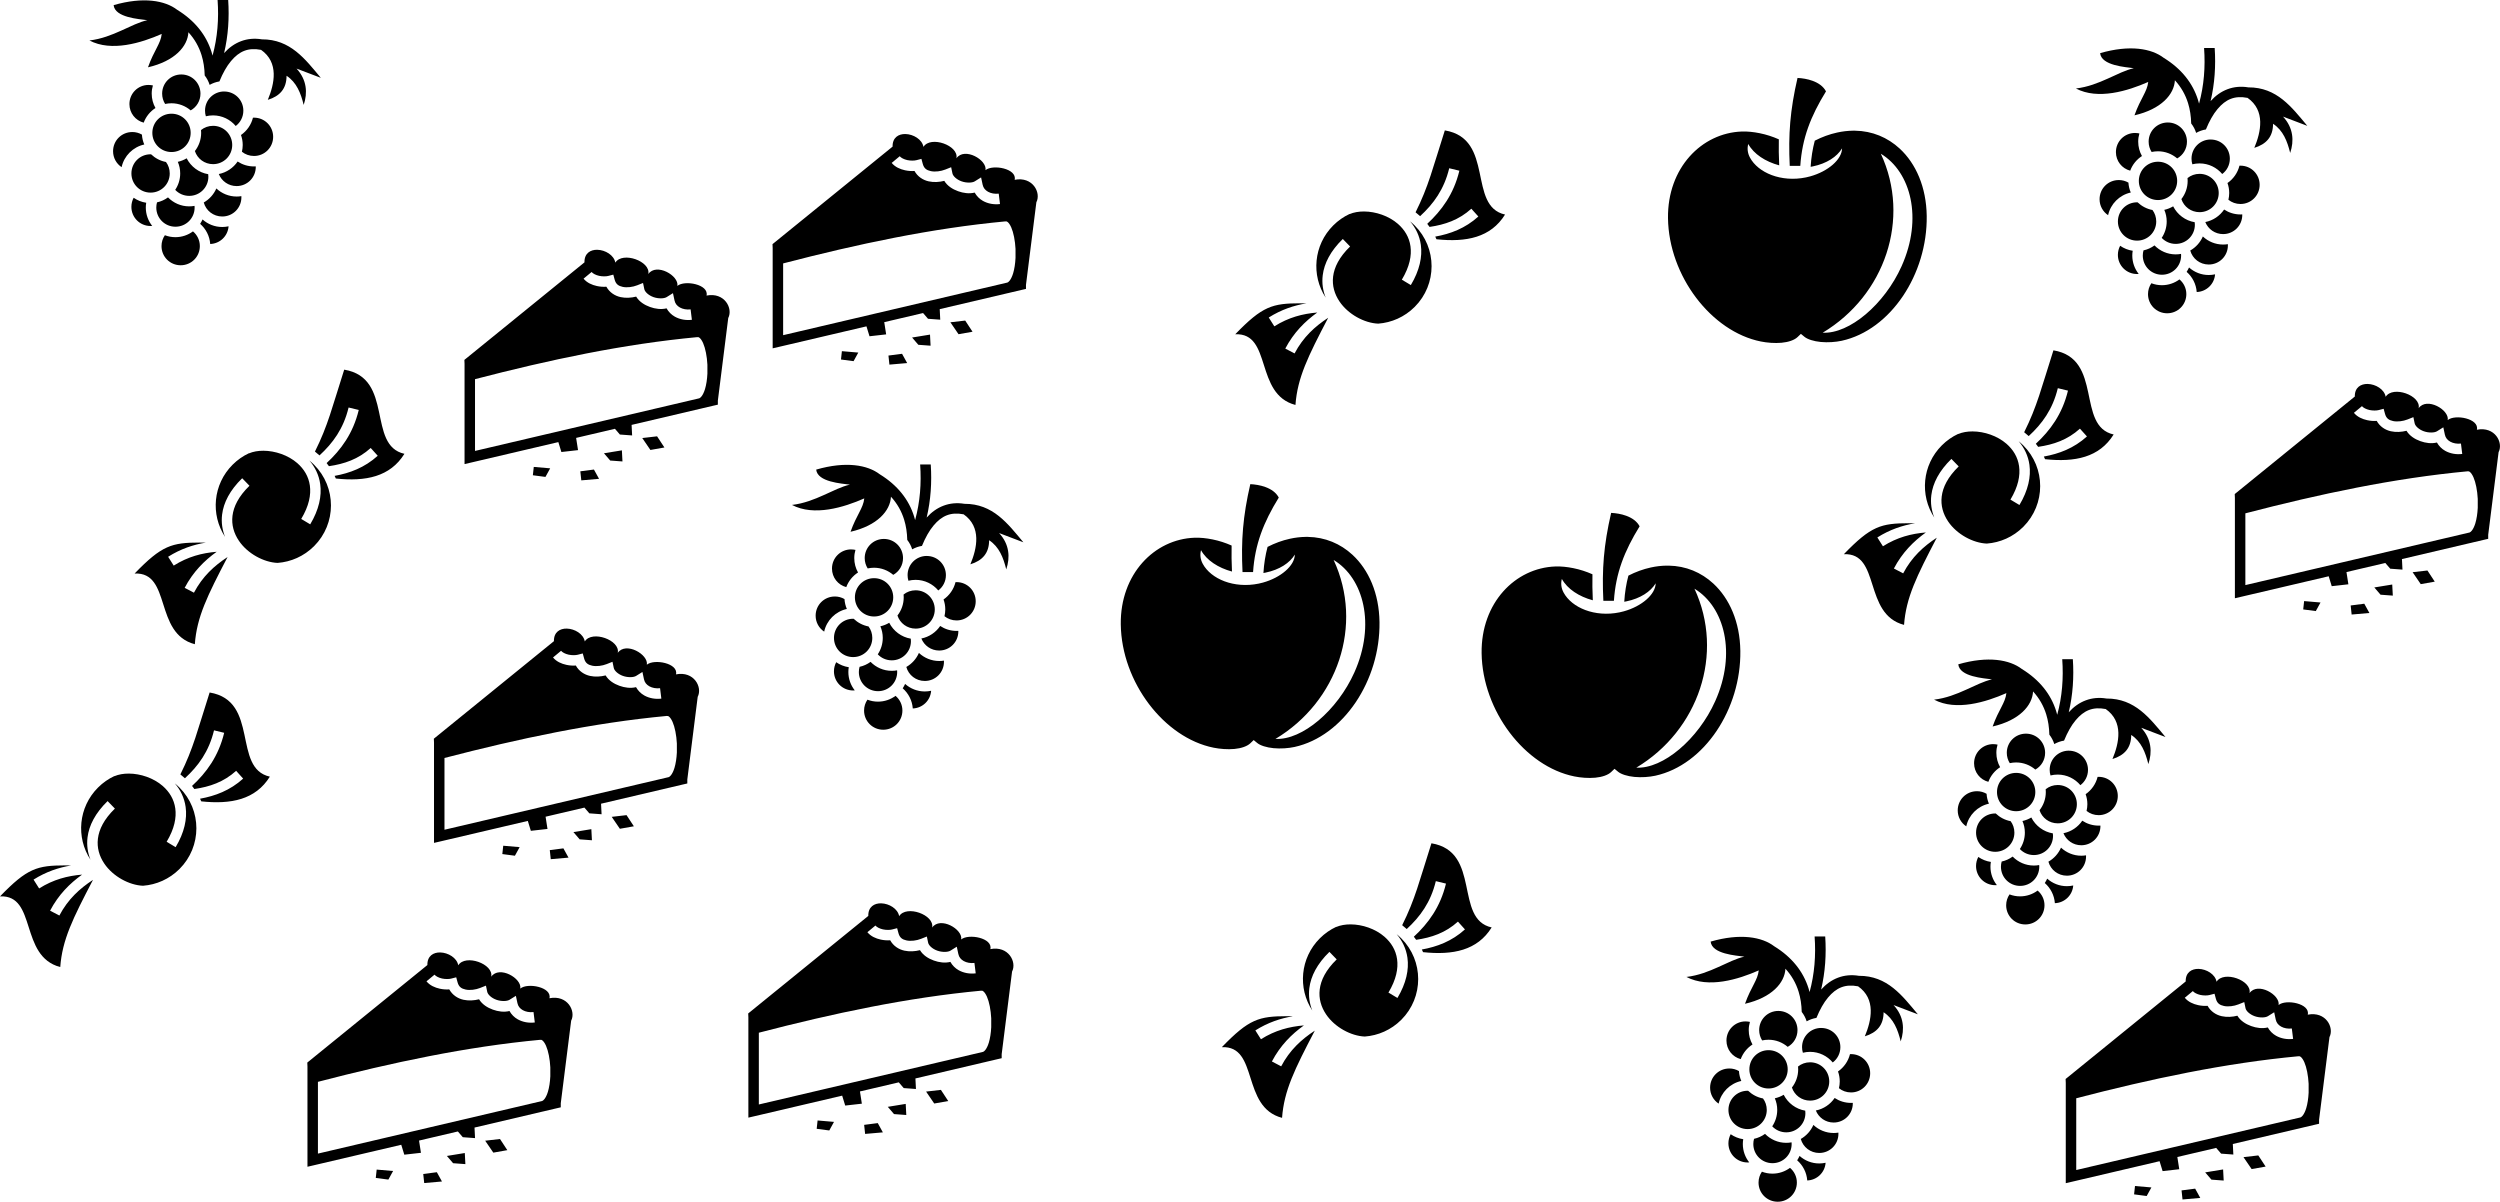
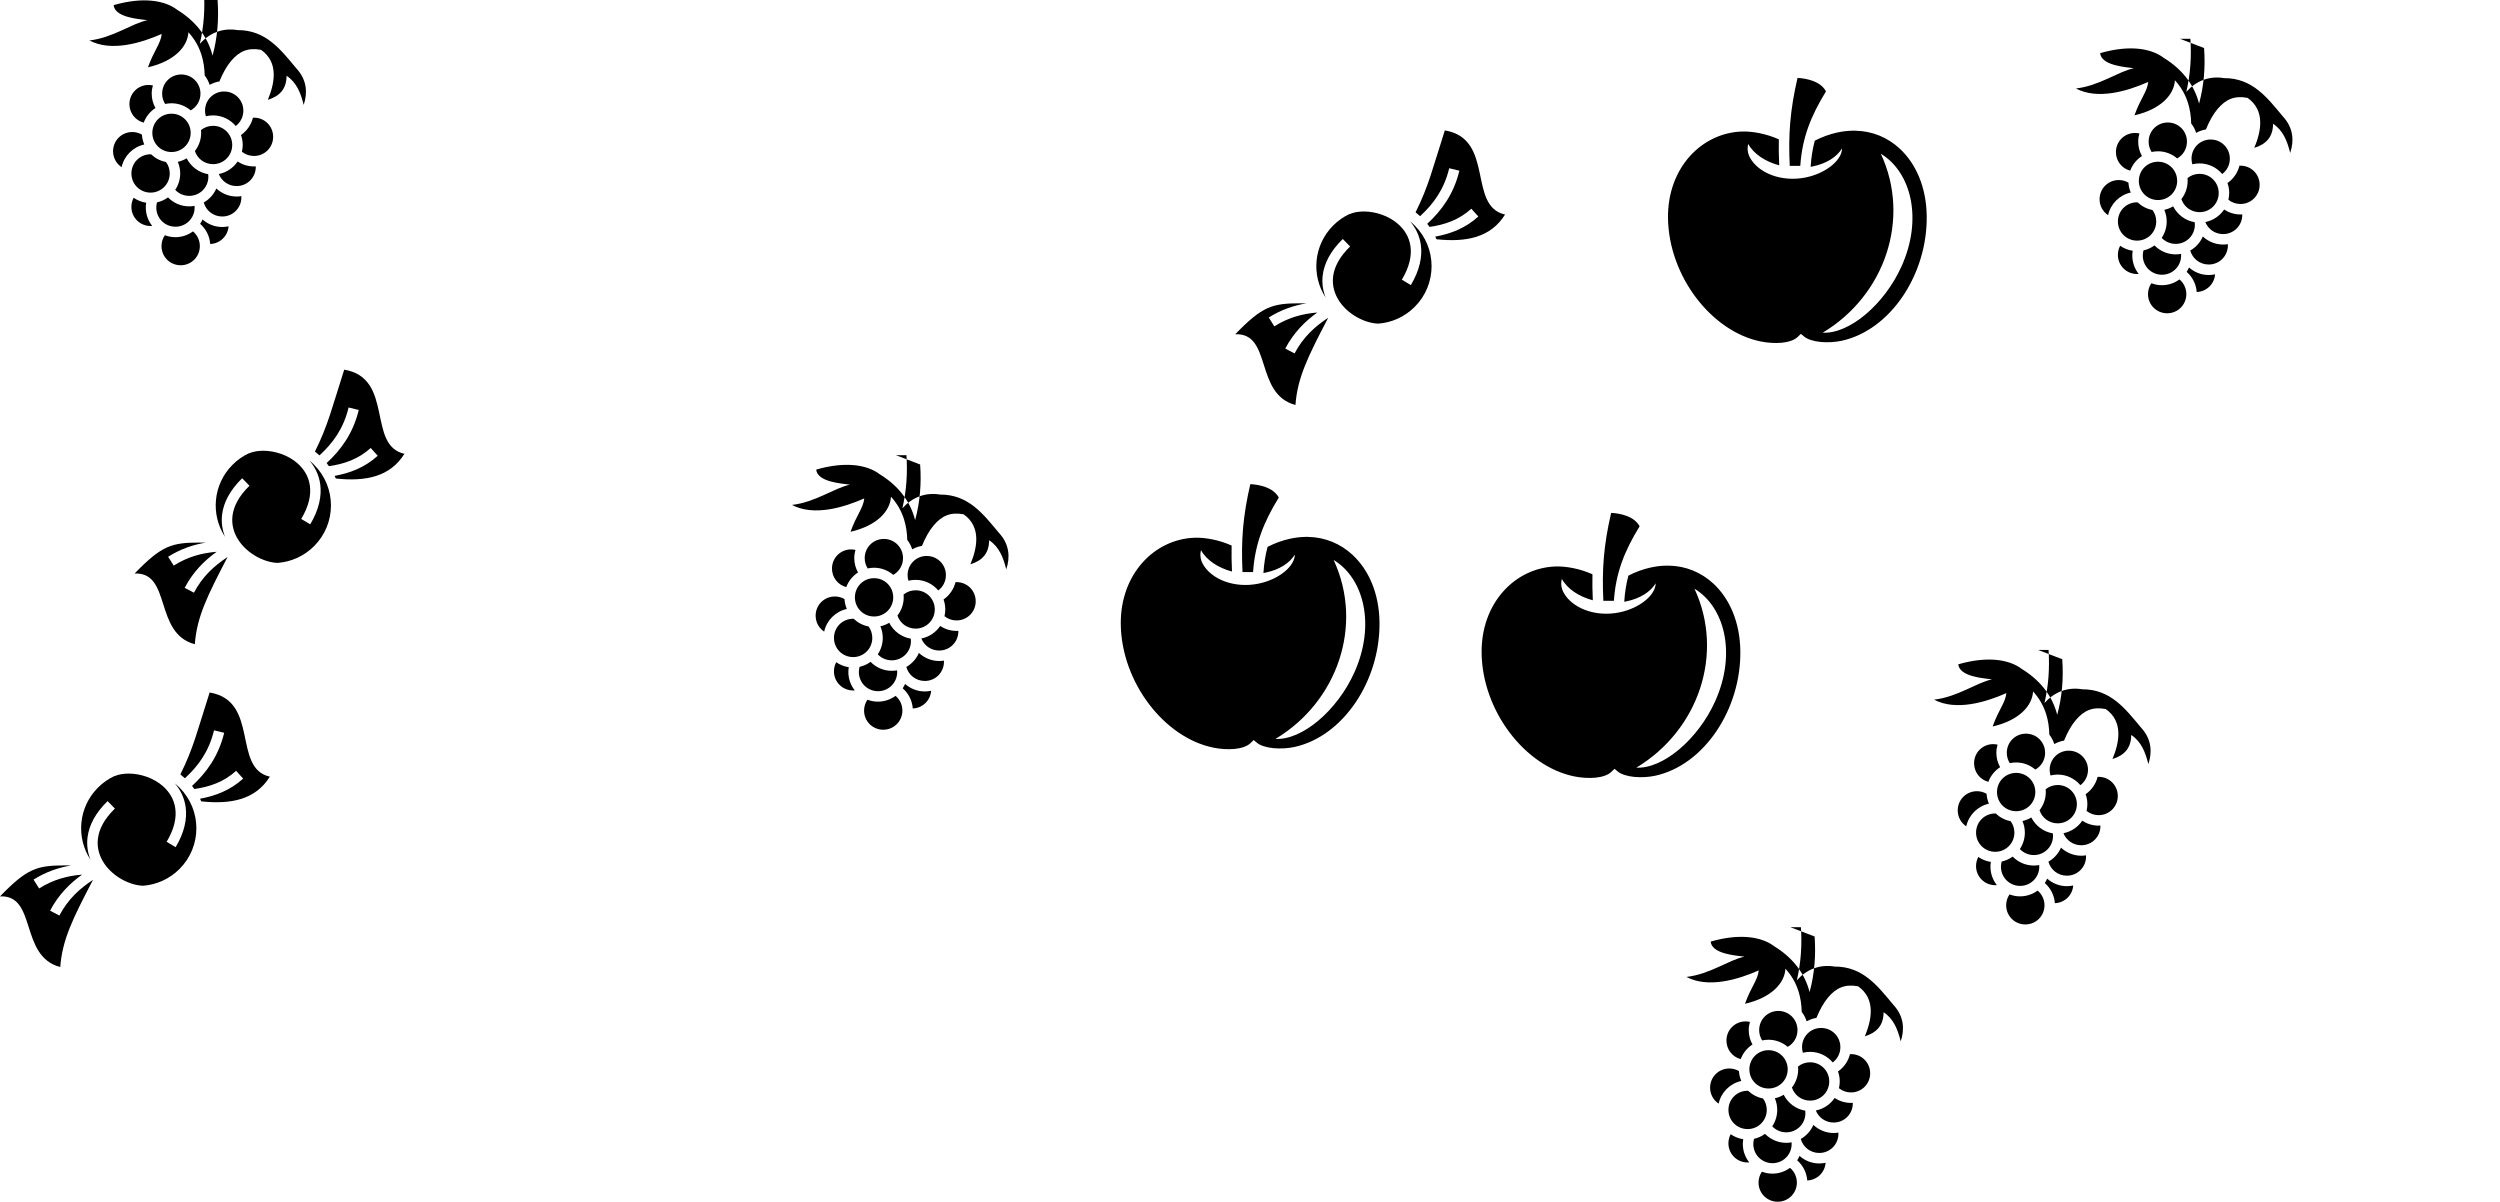
<svg xmlns="http://www.w3.org/2000/svg" xmlns:ns1="http://www.inkscape.org/namespaces/inkscape" xmlns:ns2="http://sodipodi.sourceforge.net/DTD/sodipodi-0.dtd" xmlns:xlink="http://www.w3.org/1999/xlink" width="90.54mm" height="43.522mm" viewBox="0 0 90.54 43.522" version="1.1" id="svg4704" ns1:version="0.92.1 r" ns2:docname="releves.svg">
  <defs id="defs4698" />
  <ns2:namedview id="base" pagecolor="#ffffff" bordercolor="#666666" borderopacity="1.0" ns1:pageopacity="0.0" ns1:pageshadow="2" ns1:zoom="1.3130495" ns1:cx="144.6766" ns1:cy="137.45988" ns1:document-units="mm" ns1:current-layer="layer1" showgrid="false" fit-margin-top="0" fit-margin-left="0" fit-margin-right="0" fit-margin-bottom="0" ns1:window-width="1366" ns1:window-height="742" ns1:window-x="0" ns1:window-y="0" ns1:window-maximized="1" />
  <g ns1:label="Calque 1" ns1:groupmode="layer" id="layer1" transform="translate(-55.932,-36.041)">
-     <path id="path4281" d="m 89.256,52.863 c 0.049,0.683 -0.002,1.353 -0.182,2.013 -0.011,-0.044 -0.023,-0.087 -0.037,-0.131 -0.19,-0.609 -0.599,-1.132 -1.244,-1.528 -0.439,-0.336 -1.223,-0.481 -2.302,-0.169 0.046,0.452 0.922,0.504 1.221,0.545 -0.586,0.129 -1.234,0.633 -2.098,0.735 0.798,0.421 1.88,0.089 2.619,-0.237 -0.038,0.359 -0.278,0.589 -0.498,1.209 0.971,-0.224 1.438,-0.759 1.464,-1.27 0.227,0.248 0.381,0.524 0.476,0.828 0.071,0.228 0.108,0.475 0.114,0.737 0.079,0.101 0.14,0.216 0.179,0.341 0.108,-0.061 0.227,-0.104 0.354,-0.125 0.124,-0.303 0.263,-0.55 0.417,-0.734 0.302,-0.363 0.628,-0.498 1.086,-0.41 l 8.2e-4,-0.003 c 0.662,0.461 0.489,1.237 0.249,1.814 0.438,-0.135 0.678,-0.404 0.679,-0.872 0.364,0.239 0.516,0.631 0.62,1.056 0.147,-0.436 0.117,-0.909 -0.259,-1.316 l 0.88,0.335 c -0.567,-0.677 -1.102,-1.399 -2.136,-1.394 -0.537,-0.09 -1.013,0.101 -1.367,0.498 0.15,-0.634 0.191,-1.277 0.148,-1.923 h -0.38 z m -1.314,2.696 c -0.386,0 -0.694,0.308 -0.694,0.694 0,0.138 0.04,0.266 0.108,0.374 0.074,-0.016 0.151,-0.025 0.23,-0.025 0.265,0 0.508,0.098 0.696,0.258 0.212,-0.118 0.354,-0.345 0.354,-0.607 0,-0.386 -0.308,-0.694 -0.694,-0.694 z m -1.185,0.379 c -0.386,0 -0.694,0.308 -0.694,0.694 0,0.324 0.218,0.594 0.517,0.672 0.081,-0.219 0.232,-0.405 0.426,-0.53 -0.087,-0.155 -0.136,-0.332 -0.136,-0.521 0,-0.103 0.015,-0.203 0.043,-0.297 -0.05,-0.011 -0.101,-0.017 -0.154,-0.017 z m 2.738,0.237 c -0.386,0 -0.694,0.308 -0.694,0.694 0,0.071 0.01,0.139 0.03,0.204 0.084,-0.021 0.171,-0.032 0.261,-0.032 0.329,0 0.624,0.15 0.821,0.384 0.168,-0.126 0.276,-0.327 0.276,-0.555 0,-0.386 -0.308,-0.694 -0.694,-0.694 z m -1.908,0.805 c -0.386,0 -0.694,0.309 -0.694,0.694 0,0.386 0.309,0.694 0.694,0.694 0.386,0 0.694,-0.309 0.694,-0.694 0,-0.386 -0.309,-0.694 -0.694,-0.694 z m 2.986,0.143 c -0.012,0 -0.024,4.1e-5 -0.036,6.59e-4 -0.064,0.258 -0.221,0.48 -0.434,0.628 0.041,0.113 0.063,0.235 0.063,0.361 0,0.084 -0.011,0.166 -0.029,0.245 0.119,0.096 0.271,0.153 0.437,0.153 0.386,0 0.694,-0.309 0.694,-0.694 0,-0.386 -0.309,-0.694 -0.694,-0.694 z m -1.481,0.296 c -0.166,0 -0.317,0.057 -0.436,0.153 0.003,0.034 0.005,0.068 0.005,0.103 0,0.248 -0.085,0.476 -0.227,0.658 0.091,0.277 0.35,0.474 0.658,0.474 0.386,0 0.694,-0.309 0.694,-0.694 0,-0.386 -0.309,-0.694 -0.694,-0.694 z m -2.927,0.225 c -0.386,0 -0.694,0.309 -0.694,0.694 0,0.243 0.122,0.454 0.309,0.578 0.089,-0.409 0.412,-0.731 0.821,-0.821 -0.048,-0.111 -0.077,-0.231 -0.085,-0.358 -0.103,-0.06 -0.222,-0.094 -0.351,-0.094 z m 0.664,0.806 c -0.386,0 -0.694,0.308 -0.694,0.694 0,0.386 0.309,0.694 0.694,0.694 0.386,0 0.694,-0.309 0.694,-0.694 0,-0.156 -0.05,-0.3 -0.136,-0.415 -0.206,-0.039 -0.392,-0.138 -0.539,-0.278 -0.006,-1.56e-4 -0.012,-6.59e-4 -0.018,-6.59e-4 z m 1.306,0.146 c -0.098,0.059 -0.206,0.102 -0.32,0.127 0.056,0.129 0.087,0.271 0.087,0.42 0,0.22 -0.067,0.425 -0.181,0.595 0.126,0.134 0.306,0.218 0.507,0.218 0.386,0 0.694,-0.309 0.694,-0.694 0,-0.031 -0.003,-0.061 -0.006,-0.091 -0.341,-0.057 -0.628,-0.276 -0.78,-0.575 z m 1.847,0.115 c -0.156,0.231 -0.4,0.398 -0.682,0.454 0.102,0.256 0.351,0.436 0.645,0.436 0.386,0 0.694,-0.308 0.694,-0.694 0,-0.006 -8.2e-4,-0.013 -8.2e-4,-0.019 -0.022,0.001 -0.044,0.002 -0.066,0.002 -0.218,0 -0.421,-0.066 -0.591,-0.179 z m -0.771,0.977 c -0.093,0.214 -0.254,0.393 -0.456,0.508 0.081,0.294 0.348,0.507 0.669,0.507 0.386,0 0.694,-0.308 0.694,-0.694 0,-0.014 -8.3e-4,-0.029 -0.001,-0.043 -0.056,0.009 -0.113,0.014 -0.171,0.014 -0.283,0 -0.542,-0.112 -0.734,-0.292 z m -1.751,0.323 c -0.117,0.086 -0.252,0.148 -0.398,0.18 -0.017,0.06 -0.026,0.122 -0.026,0.188 0,0.386 0.308,0.694 0.694,0.694 0.386,0 0.694,-0.308 0.694,-0.694 0,-0.02 -8.2e-4,-0.041 -0.003,-0.061 -0.063,0.012 -0.128,0.018 -0.194,0.018 -0.3,0 -0.572,-0.125 -0.767,-0.325 z m -1.244,0.013 c -0.052,0.098 -0.082,0.21 -0.082,0.329 0,0.386 0.309,0.694 0.694,0.694 0.02,0 0.04,-8.24e-4 0.06,-0.003 -0.145,-0.183 -0.232,-0.414 -0.232,-0.665 0,-0.059 0.005,-0.117 0.015,-0.174 -0.167,-0.025 -0.322,-0.088 -0.455,-0.181 z m 2.495,0.786 c -0.025,0.055 -0.054,0.108 -0.087,0.159 0.207,0.181 0.344,0.44 0.365,0.73 0.355,-0.013 0.639,-0.289 0.665,-0.641 -0.074,0.016 -0.151,0.025 -0.23,0.025 -0.273,0 -0.523,-0.103 -0.713,-0.273 z m -0.347,0.432 c -0.178,0.132 -0.398,0.21 -0.635,0.21 -0.135,0 -0.263,-0.025 -0.382,-0.071 -0.077,0.112 -0.122,0.247 -0.122,0.394 0,0.386 0.308,0.694 0.694,0.694 0.386,0 0.694,-0.309 0.694,-0.694 0,-0.215 -0.097,-0.406 -0.249,-0.533 z" ns1:connector-curvature="0" style="stroke-width:0.165" />
-     <path id="path4413" d="m 77.567,45.087 c -0.25,-0.006 -0.475,0.125 -0.468,0.456 l -4.349,3.532 0.006,0.141 v 3.632 l 0.233,-0.054 3.164,-0.742 0.11,0.359 0.603,-0.068 -0.069,-0.443 1.406,-0.33 0.179,0.208 0.443,0.033 -0.019,-0.382 2.474,-0.581 v 6.6e-4 c 0.028,-0.004 0.054,-0.011 0.08,-0.019 8.3e-4,-1.65e-4 8.3e-4,-4.94e-4 0.001,-6.59e-4 l 0.422,-0.099 0.147,-0.034 v -0.146 l 0.376,-2.991 c 0.18,-0.347 -0.132,-0.943 -0.786,-0.814 0.096,-0.404 -0.791,-0.571 -1.056,-0.35 0.066,-0.369 -0.759,-0.846 -1.053,-0.43 0.094,-0.462 -0.934,-0.829 -1.194,-0.413 -0.049,-0.273 -0.367,-0.458 -0.651,-0.465 z m -0.209,0.805 c 0.047,0.057 0.151,0.112 0.272,0.139 0.121,0.026 0.256,0.023 0.332,0.003 l 0.181,-0.047 0.049,0.181 c 0.045,0.166 0.139,0.23 0.293,0.263 0.154,0.033 0.361,0.007 0.524,-0.058 l 0.211,-0.084 0.046,0.222 c 0.02,0.099 0.15,0.225 0.332,0.29 0.182,0.065 0.389,0.055 0.477,0 l 0.229,-0.143 0.056,0.264 c 0.025,0.117 0.092,0.197 0.196,0.256 0.104,0.058 0.245,0.085 0.387,0.068 l 0.046,0.377 c -0.216,0.026 -0.434,-0.011 -0.618,-0.114 -0.123,-0.069 -0.227,-0.173 -0.299,-0.301 -0.196,0.049 -0.409,0.02 -0.602,-0.05 -0.198,-0.071 -0.391,-0.193 -0.499,-0.375 -0.181,0.046 -0.377,0.059 -0.565,0.018 -0.204,-0.044 -0.402,-0.171 -0.514,-0.376 -0.11,0.008 -0.226,8.25e-4 -0.343,-0.025 -0.177,-0.039 -0.357,-0.115 -0.483,-0.267 l 0.292,-0.242 z m 3.836,2.357 0.002,0.007 c 0.033,-0.008 0.04,-0.006 0.074,0.022 0.035,0.028 0.084,0.094 0.126,0.19 0.082,0.187 0.14,0.479 0.155,0.781 v 0.325 c -0.01,0.207 -0.04,0.403 -0.087,0.559 -0.035,0.115 -0.081,0.207 -0.125,0.263 -0.031,0.039 -0.056,0.059 -0.081,0.07 l -8.123,1.906 v -2.599 c 2.691,-0.7 5.378,-1.273 8.059,-1.523 z m -1.466,3.594 -0.536,0.062 0.295,0.432 0.507,-0.09 -0.266,-0.405 z m -1.274,0.508 -0.649,0.106 0.226,0.263 0.444,0.033 -0.021,-0.401 z m -3.191,0.599 -0.033,0.303 0.456,0.06 0.171,-0.311 -0.594,-0.051 z m 2.179,0.096 -0.493,0.064 0.035,0.328 0.643,-0.056 -0.185,-0.336 z" ns1:connector-curvature="0" style="stroke-width:0.165" />
-     <path id="path4545" d="m 130.299,48.728 c -0.441,1.378 -0.589,2.024 -1.06,2.967 0.056,0.044 0.112,0.09 0.165,0.139 0.482,-0.443 0.868,-0.964 1.054,-1.735 l 0.368,0.089 c -0.205,0.851 -0.647,1.447 -1.164,1.924 0.029,0.037 0.058,0.074 0.084,0.112 0.554,-0.081 1.061,-0.25 1.513,-0.659 l 0.254,0.282 c -0.475,0.43 -1.014,0.63 -1.561,0.728 0.015,0.032 0.03,0.064 0.044,0.096 1.081,0.115 1.966,-0.062 2.484,-0.895 -1.368,-0.303 -0.363,-2.744 -2.181,-3.048 z m -2.925,2.937 c -0.191,-0.001 -0.372,0.03 -0.523,0.094 l -0.002,-0.004 c -0.214,0.1 -0.415,0.239 -0.592,0.416 -0.712,0.712 -0.802,1.805 -0.273,2.614 -0.099,-0.249 -0.143,-0.523 -0.107,-0.811 0.053,-0.431 0.282,-0.881 0.727,-1.313 l 0.264,0.272 c -0.398,0.386 -0.574,0.755 -0.615,1.087 -0.041,0.332 0.052,0.638 0.231,0.904 0.314,0.468 0.908,0.784 1.402,0.803 0.481,-0.036 0.952,-0.238 1.321,-0.606 0.816,-0.816 0.816,-2.134 0,-2.95 -0.054,-0.054 -0.11,-0.104 -0.168,-0.151 0.201,0.234 0.345,0.522 0.391,0.854 0.06,0.43 -0.044,0.924 -0.362,1.456 l -0.326,-0.195 c 0.285,-0.476 0.359,-0.877 0.313,-1.209 -0.046,-0.332 -0.215,-0.602 -0.456,-0.813 -0.332,-0.289 -0.804,-0.446 -1.225,-0.448 z m -2.305,3.325 c -1.015,0.002 -1.374,0.1 -2.361,1.122 1.347,-0.06 0.692,2.171 2.181,2.56 0.072,-0.986 0.451,-1.752 1.186,-3.158 -0.483,0.316 -0.906,0.7 -1.218,1.292 l -0.336,-0.176 c 0.304,-0.579 0.713,-0.986 1.159,-1.306 -0.526,0.044 -1.038,0.174 -1.556,0.501 l -0.202,-0.32 c 0.455,-0.287 0.913,-0.438 1.365,-0.513 -0.075,-4.95e-4 -0.15,-0.002 -0.219,-0.001 z" ns1:connector-curvature="0" style="fill-rule:evenodd;stroke-width:0.165" />
+     <path id="path4281" d="m 89.256,52.863 c 0.049,0.683 -0.002,1.353 -0.182,2.013 -0.011,-0.044 -0.023,-0.087 -0.037,-0.131 -0.19,-0.609 -0.599,-1.132 -1.244,-1.528 -0.439,-0.336 -1.223,-0.481 -2.302,-0.169 0.046,0.452 0.922,0.504 1.221,0.545 -0.586,0.129 -1.234,0.633 -2.098,0.735 0.798,0.421 1.88,0.089 2.619,-0.237 -0.038,0.359 -0.278,0.589 -0.498,1.209 0.971,-0.224 1.438,-0.759 1.464,-1.27 0.227,0.248 0.381,0.524 0.476,0.828 0.071,0.228 0.108,0.475 0.114,0.737 0.079,0.101 0.14,0.216 0.179,0.341 0.108,-0.061 0.227,-0.104 0.354,-0.125 0.124,-0.303 0.263,-0.55 0.417,-0.734 0.302,-0.363 0.628,-0.498 1.086,-0.41 l 8.2e-4,-0.003 c 0.662,0.461 0.489,1.237 0.249,1.814 0.438,-0.135 0.678,-0.404 0.679,-0.872 0.364,0.239 0.516,0.631 0.62,1.056 0.147,-0.436 0.117,-0.909 -0.259,-1.316 c -0.567,-0.677 -1.102,-1.399 -2.136,-1.394 -0.537,-0.09 -1.013,0.101 -1.367,0.498 0.15,-0.634 0.191,-1.277 0.148,-1.923 h -0.38 z m -1.314,2.696 c -0.386,0 -0.694,0.308 -0.694,0.694 0,0.138 0.04,0.266 0.108,0.374 0.074,-0.016 0.151,-0.025 0.23,-0.025 0.265,0 0.508,0.098 0.696,0.258 0.212,-0.118 0.354,-0.345 0.354,-0.607 0,-0.386 -0.308,-0.694 -0.694,-0.694 z m -1.185,0.379 c -0.386,0 -0.694,0.308 -0.694,0.694 0,0.324 0.218,0.594 0.517,0.672 0.081,-0.219 0.232,-0.405 0.426,-0.53 -0.087,-0.155 -0.136,-0.332 -0.136,-0.521 0,-0.103 0.015,-0.203 0.043,-0.297 -0.05,-0.011 -0.101,-0.017 -0.154,-0.017 z m 2.738,0.237 c -0.386,0 -0.694,0.308 -0.694,0.694 0,0.071 0.01,0.139 0.03,0.204 0.084,-0.021 0.171,-0.032 0.261,-0.032 0.329,0 0.624,0.15 0.821,0.384 0.168,-0.126 0.276,-0.327 0.276,-0.555 0,-0.386 -0.308,-0.694 -0.694,-0.694 z m -1.908,0.805 c -0.386,0 -0.694,0.309 -0.694,0.694 0,0.386 0.309,0.694 0.694,0.694 0.386,0 0.694,-0.309 0.694,-0.694 0,-0.386 -0.309,-0.694 -0.694,-0.694 z m 2.986,0.143 c -0.012,0 -0.024,4.1e-5 -0.036,6.59e-4 -0.064,0.258 -0.221,0.48 -0.434,0.628 0.041,0.113 0.063,0.235 0.063,0.361 0,0.084 -0.011,0.166 -0.029,0.245 0.119,0.096 0.271,0.153 0.437,0.153 0.386,0 0.694,-0.309 0.694,-0.694 0,-0.386 -0.309,-0.694 -0.694,-0.694 z m -1.481,0.296 c -0.166,0 -0.317,0.057 -0.436,0.153 0.003,0.034 0.005,0.068 0.005,0.103 0,0.248 -0.085,0.476 -0.227,0.658 0.091,0.277 0.35,0.474 0.658,0.474 0.386,0 0.694,-0.309 0.694,-0.694 0,-0.386 -0.309,-0.694 -0.694,-0.694 z m -2.927,0.225 c -0.386,0 -0.694,0.309 -0.694,0.694 0,0.243 0.122,0.454 0.309,0.578 0.089,-0.409 0.412,-0.731 0.821,-0.821 -0.048,-0.111 -0.077,-0.231 -0.085,-0.358 -0.103,-0.06 -0.222,-0.094 -0.351,-0.094 z m 0.664,0.806 c -0.386,0 -0.694,0.308 -0.694,0.694 0,0.386 0.309,0.694 0.694,0.694 0.386,0 0.694,-0.309 0.694,-0.694 0,-0.156 -0.05,-0.3 -0.136,-0.415 -0.206,-0.039 -0.392,-0.138 -0.539,-0.278 -0.006,-1.56e-4 -0.012,-6.59e-4 -0.018,-6.59e-4 z m 1.306,0.146 c -0.098,0.059 -0.206,0.102 -0.32,0.127 0.056,0.129 0.087,0.271 0.087,0.42 0,0.22 -0.067,0.425 -0.181,0.595 0.126,0.134 0.306,0.218 0.507,0.218 0.386,0 0.694,-0.309 0.694,-0.694 0,-0.031 -0.003,-0.061 -0.006,-0.091 -0.341,-0.057 -0.628,-0.276 -0.78,-0.575 z m 1.847,0.115 c -0.156,0.231 -0.4,0.398 -0.682,0.454 0.102,0.256 0.351,0.436 0.645,0.436 0.386,0 0.694,-0.308 0.694,-0.694 0,-0.006 -8.2e-4,-0.013 -8.2e-4,-0.019 -0.022,0.001 -0.044,0.002 -0.066,0.002 -0.218,0 -0.421,-0.066 -0.591,-0.179 z m -0.771,0.977 c -0.093,0.214 -0.254,0.393 -0.456,0.508 0.081,0.294 0.348,0.507 0.669,0.507 0.386,0 0.694,-0.308 0.694,-0.694 0,-0.014 -8.3e-4,-0.029 -0.001,-0.043 -0.056,0.009 -0.113,0.014 -0.171,0.014 -0.283,0 -0.542,-0.112 -0.734,-0.292 z m -1.751,0.323 c -0.117,0.086 -0.252,0.148 -0.398,0.18 -0.017,0.06 -0.026,0.122 -0.026,0.188 0,0.386 0.308,0.694 0.694,0.694 0.386,0 0.694,-0.308 0.694,-0.694 0,-0.02 -8.2e-4,-0.041 -0.003,-0.061 -0.063,0.012 -0.128,0.018 -0.194,0.018 -0.3,0 -0.572,-0.125 -0.767,-0.325 z m -1.244,0.013 c -0.052,0.098 -0.082,0.21 -0.082,0.329 0,0.386 0.309,0.694 0.694,0.694 0.02,0 0.04,-8.24e-4 0.06,-0.003 -0.145,-0.183 -0.232,-0.414 -0.232,-0.665 0,-0.059 0.005,-0.117 0.015,-0.174 -0.167,-0.025 -0.322,-0.088 -0.455,-0.181 z m 2.495,0.786 c -0.025,0.055 -0.054,0.108 -0.087,0.159 0.207,0.181 0.344,0.44 0.365,0.73 0.355,-0.013 0.639,-0.289 0.665,-0.641 -0.074,0.016 -0.151,0.025 -0.23,0.025 -0.273,0 -0.523,-0.103 -0.713,-0.273 z m -0.347,0.432 c -0.178,0.132 -0.398,0.21 -0.635,0.21 -0.135,0 -0.263,-0.025 -0.382,-0.071 -0.077,0.112 -0.122,0.247 -0.122,0.394 0,0.386 0.308,0.694 0.694,0.694 0.386,0 0.694,-0.309 0.694,-0.694 0,-0.215 -0.097,-0.406 -0.249,-0.533 z" ns1:connector-curvature="0" style="stroke-width:0.165" />
    <path style="stroke-width:0.165" ns1:connector-curvature="0" d="m 121.031,38.863 c -0.27,1.173 -0.337,2.043 -0.282,3.185 l 0.382,6.59e-4 c 0.067,-1.007 0.377,-1.798 0.931,-2.699 -0.099,-0.185 -0.273,-0.303 -0.483,-0.381 -0.181,-0.067 -0.382,-0.097 -0.547,-0.105 z m 2.004,1.911 c -0.184,0.003 -0.374,0.024 -0.568,0.067 -0.279,0.061 -0.551,0.161 -0.811,0.295 -0.079,0.297 -0.129,0.606 -0.15,0.946 0.025,-0.004 0.051,-0.009 0.076,-0.014 0.507,-0.104 0.878,-0.35 1.062,-0.654 -0.006,0.405 -0.51,0.836 -1.153,1.014 -0.051,0.014 -0.103,0.027 -0.156,0.038 -0.899,0.185 -1.73,-0.169 -2.026,-0.717 -0.089,-0.164 -0.105,-0.334 -0.063,-0.494 0.2,0.365 0.622,0.64 1.121,0.774 -0.015,-0.33 -0.02,-0.64 -0.013,-0.942 -0.223,-0.099 -0.454,-0.173 -0.689,-0.221 -0.227,-0.046 -0.447,-0.069 -0.651,-0.062 -1.456,0.051 -2.698,1.317 -2.674,3.139 0.028,2.094 1.572,4.106 3.361,4.465 0.227,0.046 0.506,0.069 0.755,0.046 0.249,-0.023 0.462,-0.097 0.576,-0.206 l 0.121,-0.116 0.13,0.107 c 0.109,0.09 0.336,0.163 0.591,0.187 0.255,0.024 0.538,0.004 0.758,-0.044 1.776,-0.391 3.106,-2.416 3.078,-4.519 -0.014,-1.047 -0.393,-1.899 -0.978,-2.44 -0.439,-0.405 -0.993,-0.639 -1.618,-0.649 -0.026,-3.3e-4 -0.052,-3.3e-4 -0.079,0 z m 1.013,0.835 c 1.089,0.659 1.529,2.338 0.753,4.071 -0.618,1.38 -1.891,2.461 -2.858,2.41 2.249,-1.348 3.201,-4.126 2.105,-6.481 z" id="use4554" />
    <use x="0" y="0" xlink:href="#use4554" id="use4556" transform="translate(-19.818,14.711)" width="100%" height="100%" />
    <use x="0" y="0" xlink:href="#use4556" id="use4558" transform="translate(13.068,1.041)" width="100%" height="100%" />
    <use x="0" y="0" xlink:href="#path4413" id="use4560" transform="translate(-5.689,25.448)" width="100%" height="100%" />
    <use x="0" y="0" xlink:href="#use4560" id="use4562" transform="translate(16.848,-29.64)" width="100%" height="100%" />
    <use x="0" y="0" xlink:href="#use4562" id="use4564" transform="translate(-12.265,17.911)" width="100%" height="100%" />
    <use x="0" y="0" xlink:href="#use4564" id="use4566" transform="translate(11.385,9.95)" width="100%" height="100%" />
    <use x="0" y="0" xlink:href="#use4566" id="use4568" transform="translate(47.711,2.374)" width="100%" height="100%" />
    <use x="0" y="0" xlink:href="#path4545" id="use4570" transform="translate(-22.526,17.853)" width="100%" height="100%" />
    <path style="fill-rule:evenodd;stroke-width:0.165" ns1:connector-curvature="0" d="m 108.258,40.763 c -0.441,1.378 -0.589,2.024 -1.06,2.967 0.056,0.044 0.112,0.09 0.165,0.139 0.482,-0.443 0.868,-0.964 1.054,-1.735 l 0.368,0.089 c -0.205,0.851 -0.647,1.447 -1.164,1.924 0.029,0.037 0.058,0.074 0.084,0.112 0.554,-0.081 1.061,-0.25 1.513,-0.659 l 0.254,0.282 c -0.475,0.43 -1.014,0.63 -1.561,0.728 0.015,0.032 0.03,0.064 0.044,0.096 1.081,0.115 1.966,-0.062 2.484,-0.895 -1.368,-0.303 -0.363,-2.744 -2.181,-3.048 z m -2.925,2.937 c -0.191,-0.001 -0.372,0.03 -0.523,0.094 l -0.002,-0.004 c -0.214,0.1 -0.415,0.239 -0.592,0.416 -0.712,0.712 -0.802,1.805 -0.273,2.614 -0.099,-0.249 -0.143,-0.523 -0.107,-0.811 0.053,-0.431 0.282,-0.881 0.727,-1.313 l 0.264,0.272 c -0.398,0.386 -0.574,0.755 -0.615,1.087 -0.041,0.332 0.052,0.638 0.231,0.904 0.314,0.468 0.908,0.784 1.402,0.803 0.481,-0.036 0.952,-0.238 1.321,-0.606 0.816,-0.816 0.816,-2.134 0,-2.95 -0.054,-0.054 -0.11,-0.104 -0.168,-0.151 0.201,0.234 0.345,0.522 0.391,0.854 0.06,0.43 -0.044,0.924 -0.362,1.456 l -0.326,-0.195 c 0.285,-0.476 0.359,-0.877 0.313,-1.209 -0.046,-0.332 -0.215,-0.602 -0.456,-0.813 -0.332,-0.289 -0.804,-0.446 -1.225,-0.448 z m -2.305,3.325 c -1.015,0.002 -1.374,0.1 -2.361,1.122 1.347,-0.06 0.692,2.171 2.181,2.56 0.072,-0.986 0.451,-1.752 1.186,-3.158 -0.483,0.316 -0.906,0.7 -1.218,1.292 l -0.336,-0.176 c 0.304,-0.579 0.713,-0.986 1.159,-1.306 -0.526,0.044 -1.038,0.174 -1.556,0.501 l -0.202,-0.32 c 0.455,-0.287 0.913,-0.438 1.365,-0.513 -0.075,-4.95e-4 -0.15,-0.002 -0.219,-0.001 z" id="use4574" />
    <path style="fill-rule:evenodd;stroke-width:0.165" ns1:connector-curvature="0" d="m 63.524,61.12 c -0.441,1.378 -0.589,2.024 -1.06,2.967 0.056,0.044 0.112,0.09 0.165,0.139 0.482,-0.443 0.868,-0.964 1.054,-1.735 l 0.368,0.089 c -0.205,0.851 -0.647,1.447 -1.164,1.924 0.029,0.037 0.058,0.074 0.084,0.112 0.554,-0.081 1.061,-0.25 1.513,-0.659 l 0.254,0.282 c -0.475,0.43 -1.014,0.63 -1.561,0.728 0.015,0.032 0.03,0.064 0.044,0.096 1.081,0.115 1.966,-0.062 2.484,-0.895 -1.368,-0.303 -0.363,-2.744 -2.181,-3.048 z m -2.925,2.937 c -0.191,-0.001 -0.372,0.03 -0.523,0.094 l -0.002,-0.004 c -0.214,0.1 -0.415,0.239 -0.592,0.416 -0.712,0.712 -0.802,1.805 -0.273,2.614 -0.099,-0.249 -0.143,-0.523 -0.107,-0.811 0.053,-0.431 0.282,-0.881 0.727,-1.313 l 0.264,0.272 c -0.398,0.386 -0.574,0.755 -0.615,1.087 -0.041,0.332 0.052,0.638 0.231,0.904 0.314,0.468 0.908,0.784 1.402,0.803 0.481,-0.036 0.952,-0.238 1.321,-0.606 0.816,-0.816 0.816,-2.134 0,-2.95 -0.054,-0.054 -0.11,-0.104 -0.168,-0.151 0.201,0.234 0.345,0.522 0.391,0.854 0.06,0.43 -0.044,0.924 -0.362,1.456 L 61.967,66.527 c 0.285,-0.476 0.359,-0.877 0.313,-1.209 -0.046,-0.332 -0.215,-0.602 -0.456,-0.813 -0.332,-0.289 -0.804,-0.446 -1.225,-0.448 z m -2.305,3.325 c -1.015,0.002 -1.374,0.1 -2.361,1.122 1.347,-0.06 0.692,2.171 2.181,2.56 0.072,-0.986 0.451,-1.752 1.186,-3.158 -0.483,0.316 -0.906,0.7 -1.218,1.292 l -0.336,-0.176 c 0.304,-0.579 0.713,-0.986 1.159,-1.306 -0.526,0.044 -1.038,0.174 -1.556,0.501 l -0.202,-0.32 c 0.455,-0.287 0.913,-0.438 1.365,-0.513 -0.075,-4.95e-4 -0.15,-0.002 -0.219,-0.001 z" id="use4578" />
    <use x="0" y="0" xlink:href="#use4578" id="use4580" transform="translate(4.874,-11.692)" width="100%" height="100%" />
    <use x="0" y="0" xlink:href="#path4281" id="use4582" transform="translate(32.394,17.094)" width="100%" height="100%" />
    <use x="0" y="0" xlink:href="#use4582" id="use4584" transform="translate(-57.838,-33.915)" width="100%" height="100%" />
    <use x="0" y="0" xlink:href="#use4584" id="use5412" transform="translate(66.806,23.873)" width="100%" height="100%" />
    <use x="0" y="0" xlink:href="#use5412" id="use5414" transform="translate(5.137,-22.134)" width="100%" height="100%" />
    <use x="0" y="0" xlink:href="#use4564" id="use5416" transform="translate(65.221,-8.86)" width="100%" height="100%" />
  </g>
</svg>